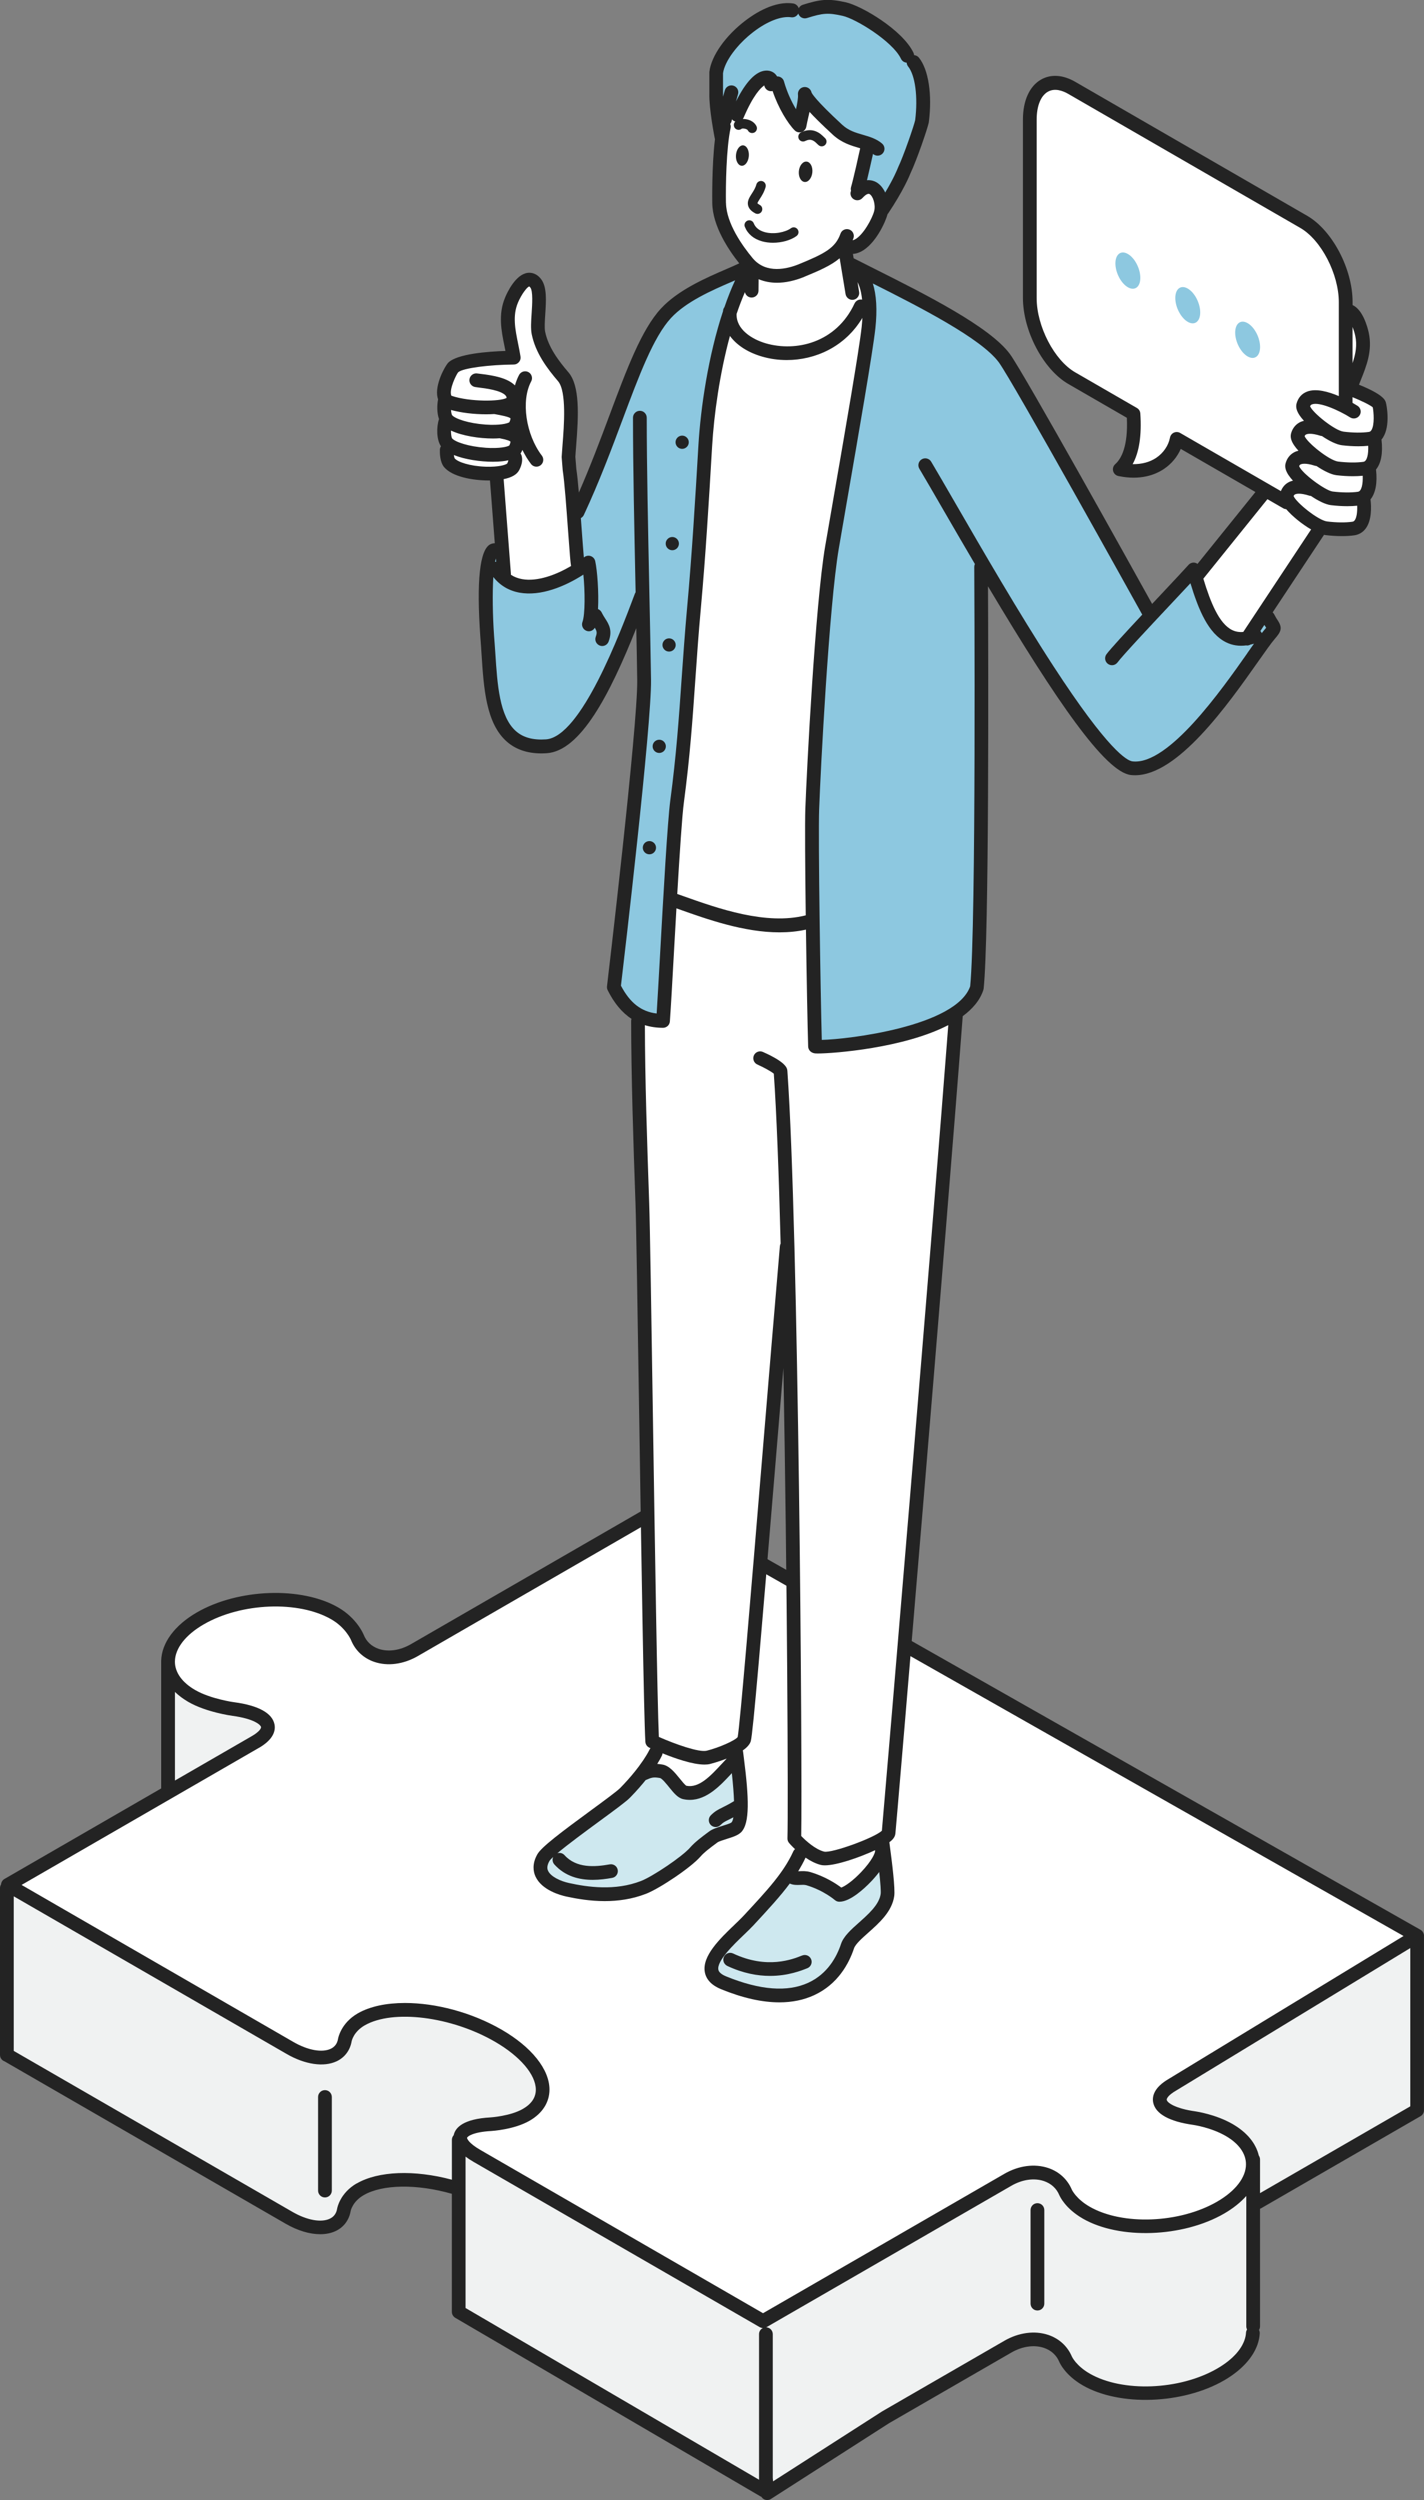
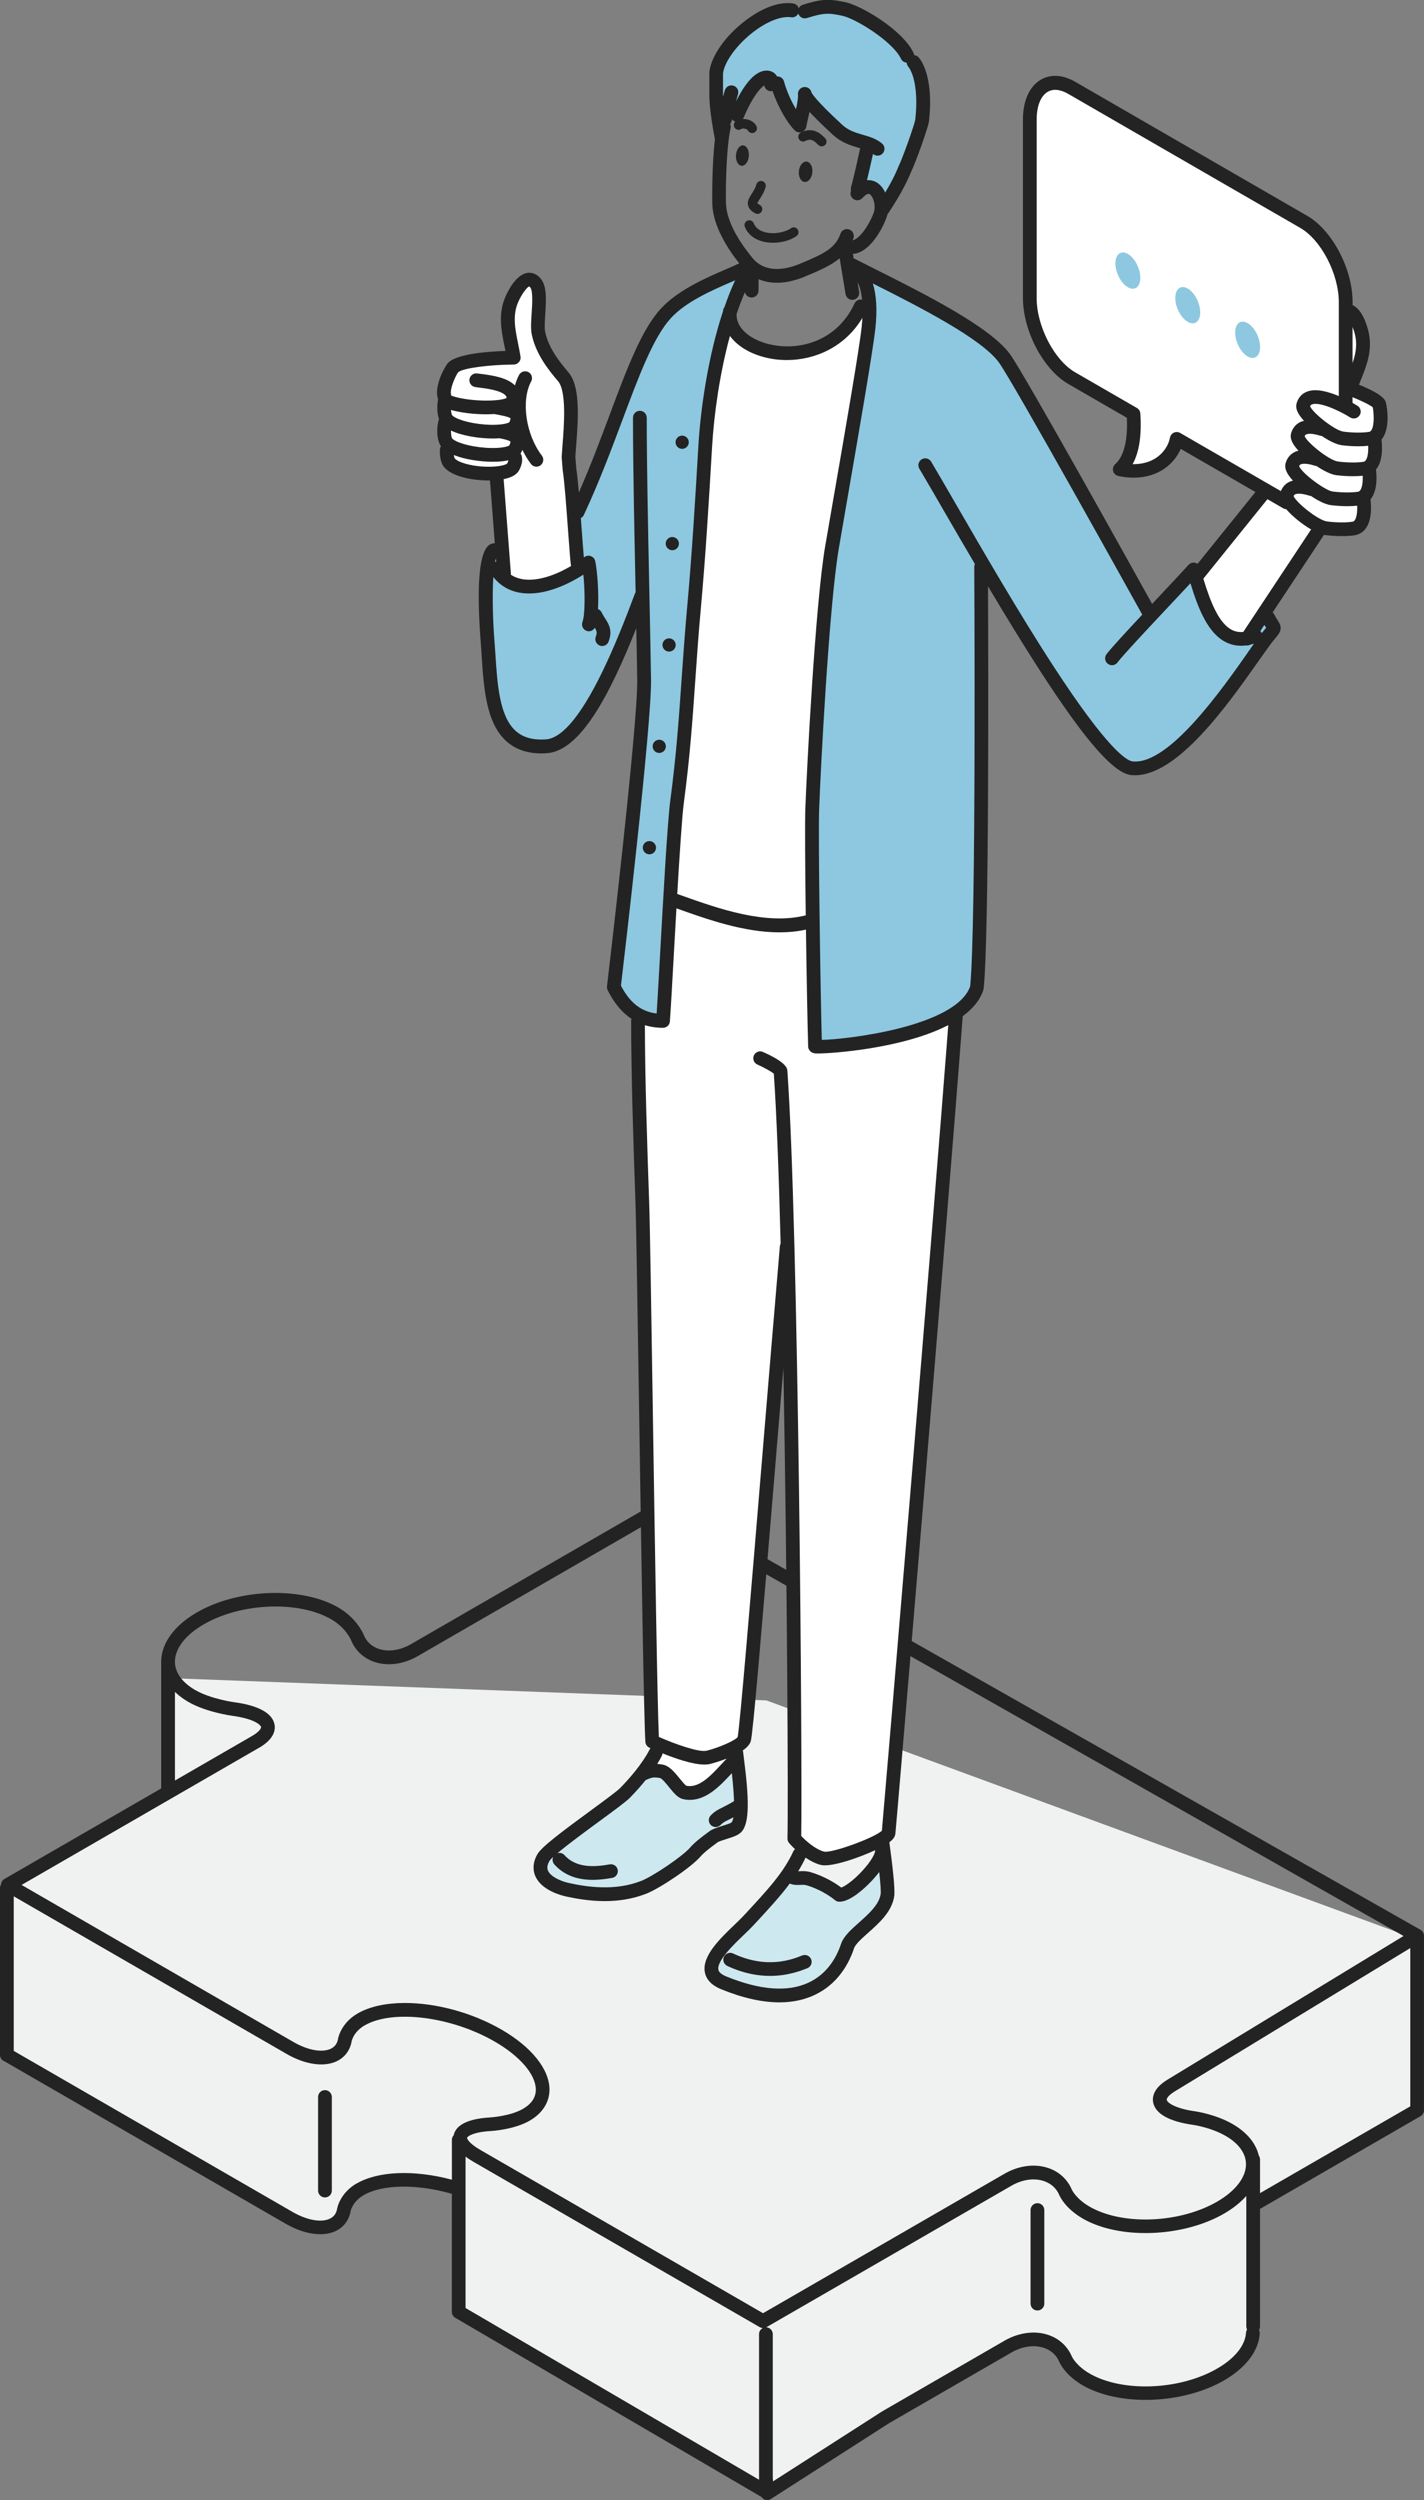
<svg xmlns="http://www.w3.org/2000/svg" id="b" data-name="レイヤー_2" viewBox="0 0 445.62 782.02">
  <rect x="0" y="0" width="445.62" height="782.02" fill="#808080" stroke="none" />
  <defs>
    <style>
      .d {
        fill: #232323;
      }

      .e {
        fill: #cee8ef;
      }

      .f {
        fill: #f0f2f2;
      }

      .g {
        fill: #8dc8e0;
      }

      .h {
        fill: #fff;
      }
    </style>
  </defs>
  <g id="c" data-name="m候補者">
    <g>
      <g>
        <path class="f" d="M443.47,660.08v-53.44l-203.65-74.77-187.41-6.98.17,35.53-50.44,30.17v52.2-.06s88.31,50.98,88.31,50.98c8.39,4.84,16.11,3.71,17.16-2.51,0,0,.65-3.85,5.1-6.41,6.8-3.93,18.71-3.83,30.18-.37l.65,38.73,95.49,55.85,1.05.87,37.1-23.79,13.97-8.07,24.23-13.99c7.26-4.19,15.4-2.41,18.08,3.96,0,0,1.44,3.41,6.43,6.3,10.87,6.28,29.7,5.58,42.06-1.55,7.59-4.38,10.97-10.18,9.92-15.45v-37.42l51.58-29.78Z" />
-         <path class="h" d="M277.19,703.88l-38.39,22.16-89.57-51.71c-8.39-4.84-6.43-9.3,4.35-9.91,0,0,6.66-.38,11.11-2.94,9.41-5.44,5.48-16.52-8.79-24.76-14.27-8.24-33.47-10.51-42.88-5.07-4.45,2.57-5.1,6.41-5.1,6.41-1.05,6.22-8.78,7.35-17.16,2.51L2.47,589.6l43.04-24.85,15.14-8.74,19.26-11.12c7.26-4.19,4.17-8.83-6.88-10.31,0,0-7.74-1.04-13.01-4.08-10.87-6.28-9.67-17.15,2.69-24.28,12.36-7.13,31.19-7.83,42.06-1.55,5.27,3.04,7.07,7.51,7.07,7.51,2.56,6.38,10.59,8.17,17.86,3.97l77.45-44.71,236.34,134.07-76.59,46.6c-7.26,4.19-4.17,8.89,6.86,10.44,0,0,5.91.83,10.91,3.71,10.87,6.28,9.67,17.15-2.69,24.28-12.36,7.13-31.19,7.83-42.06,1.55-5-2.89-6.43-6.3-6.43-6.3-2.68-6.37-10.81-8.16-18.08-3.96l-24.23,13.99-13.97,8.07Z" />
        <path class="d" d="M445.62,605.5s0-.01,0-.02c0,0,0,0,0-.01,0-.02,0-.03,0-.05,0-.15-.03-.3-.07-.45-.01-.05-.03-.09-.04-.13-.04-.12-.09-.24-.15-.35-.02-.04-.04-.08-.06-.11-.09-.14-.19-.28-.31-.4,0,0-.02-.01-.02-.02-.11-.11-.24-.2-.38-.29-.02-.01-.03-.03-.05-.04l-236.34-134.07c-.66-.38-1.47-.37-2.14,0l-77.45,44.71c-3.42,1.97-7.12,2.51-10.15,1.46-2.19-.76-3.8-2.27-4.64-4.37-.08-.21-2.14-5.2-7.99-8.57-11.45-6.61-31.28-5.91-44.21,1.55-6.99,4.04-11.04,9.54-11.18,15.13,0,.03,0,.06,0,.09v.11s0,.06,0,.09c0,.03,0,.07,0,.1v39.54l-49.05,28.32c-.62.36-1.01,1.01-1.06,1.71-.21.33-.33.72-.33,1.14v52.2c0,.92.58,1.69,1.41,1.99l87.97,50.79c3.75,2.17,7.53,3.29,10.83,3.29,1.78,0,3.41-.33,4.82-.99,2.55-1.2,4.22-3.44,4.71-6.29.02-.12.62-2.95,4.06-4.94,5.9-3.41,16.66-3.55,27.6-.42v36.92c0,.76.41,1.47,1.06,1.86l95.49,55.85c.1.06.21.09.31.13.21.34.5.63.88.81.3.15.62.22.95.22.41,0,.81-.11,1.16-.34l37.02-23.73,38.21-22.06c3.41-1.97,7.13-2.51,10.21-1.47,2.25.76,3.92,2.28,4.81,4.4.18.42,1.88,4.17,7.34,7.33,11.45,6.61,31.28,5.91,44.21-1.55,6.05-3.5,9.94-8.09,10.94-12.94.12-.58.2-1.17.23-1.74.02-.4-.07-.78-.24-1.11.21-.33.33-.72.33-1.14v-36.77c.11-.04.23-.08.33-.14l49.91-28.82s.04-.03.06-.04c.07-.04.13-.09.19-.13.05-.04.11-.08.15-.13.05-.05.1-.1.14-.15.05-.05.09-.1.13-.16.04-.06.07-.12.11-.18.03-.06.07-.12.1-.18.03-.06.05-.13.07-.2.02-.07.05-.13.06-.2.02-.06.02-.13.03-.2.01-.08.02-.15.02-.23,0-.02,0-.05,0-.07v-54.58ZM54.75,529.22c1.18,1.14,2.58,2.19,4.2,3.13,5.58,3.22,13.47,4.3,13.8,4.35,6.92.93,8.82,2.88,8.94,3.49.08.43-.6,1.53-2.85,2.83l-24.09,13.91v-27.71ZM80.99,546.74c4.73-2.73,5.28-5.52,4.91-7.38-.7-3.52-5.05-5.91-12.59-6.92-.07,0-7.37-1.01-12.22-3.81-4.08-2.35-6.33-5.48-6.35-8.81v-.13c.04-4.09,3.33-8.33,9.04-11.62,11.75-6.78,29.65-7.48,39.91-1.55,4.51,2.6,6.14,6.42,6.15,6.45,1.3,3.25,3.87,5.67,7.22,6.83,4.21,1.46,9.2.8,13.7-1.8l76.38-44.1,232.08,131.66-73.43,44.67c-4.73,2.73-5.28,5.53-4.92,7.4.69,3.54,5.03,5.97,12.56,7.02.05,0,5.55.8,10.13,3.45,4.1,2.36,6.35,5.51,6.35,8.86,0,4.12-3.3,8.38-9.04,11.7-11.74,6.78-29.65,7.48-39.91,1.55-4.22-2.44-5.53-5.27-5.53-5.27-1.37-3.25-3.99-5.67-7.4-6.81-4.25-1.43-9.25-.77-13.73,1.82l-75.52,43.6-88.49-51.09c-3.63-2.1-4.18-3.54-4.13-3.79.08-.34,1.67-1.78,7.53-2.11.29-.02,7.23-.44,12.06-3.23,4-2.31,6.2-5.76,6.2-9.73,0-6.32-5.6-13.33-14.99-18.75-9.41-5.43-20.64-8.34-30.23-8.34-5.79,0-10.98,1.06-14.8,3.27-5.26,3.04-6.11,7.72-6.14,7.92-.25,1.5-1.01,2.53-2.3,3.14-2.71,1.28-7.18.46-11.67-2.13l-85.07-49.12,74.22-42.85ZM111.64,682.93c-5.26,3.04-6.11,7.72-6.14,7.92-.25,1.5-1.01,2.53-2.3,3.14-2.72,1.28-7.18.46-11.67-2.13l-87.23-50.36v-48.35l85.39,49.3c5.77,3.33,11.62,4.19,15.65,2.3,2.55-1.2,4.22-3.44,4.71-6.29.02-.12.62-2.95,4.06-4.94,8.81-5.08,27.08-2.81,40.73,5.08,7.92,4.57,12.83,10.33,12.84,15.03,0,2.44-1.36,4.46-4.05,6.01-3.94,2.27-10.09,2.66-10.15,2.66-8.53.48-10.94,3.21-11.47,5.41-.01.05-.02.11-.03.16-.35.38-.57.89-.57,1.45v12.47c-11.76-3.14-23.01-2.73-29.75,1.16ZM145.7,674.57c.7.53,1.51,1.07,2.46,1.62l89.57,51.71c.31.18.65.26.99.28-.7.35-1.19,1.07-1.19,1.91v45.09c0,.06,0,.12,0,.19l.02.28-91.86-53.73v-47.35ZM389.77,730.79c-.75,3.63-3.9,7.21-8.88,10.08-11.74,6.78-29.65,7.48-39.91,1.55-4.22-2.44-5.53-5.27-5.53-5.27-1.37-3.25-3.99-5.66-7.4-6.81-4.24-1.43-9.25-.76-13.73,1.82l-38.29,22.11-34.11,21.87-.09-1.05v-44.99c0-1.16-.92-2.1-2.07-2.14.04-.02.08-.03.12-.05l38.39-22.16,38.21-22.06c3.41-1.97,7.13-2.51,10.21-1.47,2.25.76,3.92,2.28,4.81,4.4.18.42,1.88,4.17,7.34,7.33,11.45,6.61,31.28,5.91,44.21-1.55,2.82-1.63,5.16-3.5,6.96-5.52v40.79c0,.35.09.68.24.97-.18.3-.31.64-.33,1.01-.02.37-.07.76-.15,1.14ZM394.31,685.99v-10.53c0-.46-.15-.88-.39-1.23-.91-3.85-3.73-7.27-8.18-9.84-5.3-3.06-11.43-3.94-11.69-3.98-6.17-.87-8.76-2.66-8.94-3.59-.07-.38.43-1.46,2.89-2.88l73.33-44.61v49.51l-47.02,27.15ZM326.8,691.28v29.27c0,1.19-.96,2.15-2.15,2.15s-2.15-.96-2.15-2.15v-29.27c0-1.19.96-2.15,2.15-2.15s2.15.96,2.15,2.15ZM103.84,655.92v29.27c0,1.19-.96,2.15-2.15,2.15s-2.15-.96-2.15-2.15v-29.27c0-1.19.96-2.15,2.15-2.15s2.15.96,2.15,2.15Z" />
      </g>
      <g>
-         <path class="h" d="M276.92,582.12c-.51-4.17-1.05-7.92-1.05-7.92l-24.48,2.89c-1.44,4.04-3.47,7.51-6.14,11.06,6.79.55,13.53,3.1,19.28,3.68,3.98,0,8.4-4.4,12.39-9.7Z" />
        <path class="e" d="M264.53,591.83c-5.75-.58-12.5-3.13-19.28-3.68-2.89,3.83-6.52,7.76-11.02,12.61-4.59,4.94-18.2,15.2-7.73,19.47,24.3,9.9,35.13-.67,38.73-11.47,1.49-4.47,11.5-9,12.5-16,.21-1.47-.28-6.28-.81-10.63-3.99,5.3-8.41,9.7-12.39,9.7Z" />
        <path class="h" d="M220.53,560.83c4.03-2.69,6.71-6.73,10.16-10.3-.12-.94-.22-1.74-.29-2.34l-12.02-7.33-13.18,7.33s-1.58,2.21-3.53,4.84c2.22.06,4.28.61,5.86,1.8,4,3,8,8,13,6Z" />
        <path class="e" d="M220.53,560.83c-5,2-9-3-13-6-1.59-1.19-3.65-1.74-5.86-1.8-2.1,2.83-4.62,6.15-6.07,7.76-2.73,3.03-13.16,9.37-16.28,12.19-2.81,2.54-7.41,4.73-9.3,8.1-3.33,5.93,3.23,9.2,7.65,10.05,8.86,1.71,12.85,2.67,21.71-.76,3.95-1.53,15.48-7.91,18.24-11.1,1.36-1.57,3.87-3.4,5.58-4.67,1.54-1.14,6.02-1.82,7.2-3,2.6-2.6,1.07-14.9.29-21.06-3.45,3.58-6.13,7.61-10.16,10.3Z" />
        <path class="h" d="M229.88,278.36c1.16,3.35-30.76,3.31-30.76,3.31-.45,19.84.44,54.98,1.32,80.15.57,16.41,2.8,168.74,3.65,182.88,0,0,13.07,6.09,17.57,4.98,3.27-.81,10.59-3.49,11.21-5.65,1.05-3.6,7.53-95.51,12.92-157.55,5.72,70.46.23,180.96,2.65,190.98,0,0,4.42,2.66,8.93,3.79,3.6.9,21.78-7.45,22.02-9.69.56-5.31,21.89-279.32,21.89-279.32l-71.41-13.88Z" />
        <path class="h" d="M273.66,96.72l-4.29-.88c-10.57,22.68-42.72,15.63-40.95,1.54l-4.95,3.63-12.88,105.69-1.65,73.98c10.88,3.84,29.39,13.21,46.57,7.27l6.61-72.66,11.56-118.57Z" />
        <path class="g" d="M396.19,190.52l-5.94,9.25s-4.29,1.65-8.92-3.96c-4.62-5.61-7.82-17.61-7.82-17.61l-14.09,13.21s-40.56-73.11-45.13-79.33c-7.06-9.59-34.01-22.05-49.42-29.97l6.6,8.63c.93,4.12.62,8.9.32,11.72-.99,9.32-8.67,52.46-11.44,68.77-3.09,18.2-5.74,69.5-6.18,81.83-.34,9.59.48,61.29.88,74.2.03.92,45.36-1.98,50.64-18.28,1.98-18.5,1.32-131.67,1.32-131.67l.97-.1c16.6,28.19,37.76,62.13,46.15,63.07,15.63,1.76,37.43-35.23,43.16-41.83,2.27-2.62.66-4.4-1.1-7.93Z" />
        <path class="h" d="M407.99,69.41l-72.61-41.92c-7.22-4.17-13.12.3-13.12,9.92v55.81c0,9.62,5.9,20.9,13.12,25.07l19.33,11.16c.26,3.89.59,13.06-4.29,17.4,10.8,2.25,16.79-4.02,17.83-9.59l39.75,22.95c7.22,4.17,13.12-.3,13.12-9.92v-55.81c0-9.62-5.9-20.9-13.12-25.07Z" />
        <path class="g" d="M356.85,86.9c0,2.87-1.75,4.2-3.9,2.95-2.16-1.24-3.9-4.58-3.9-7.46s1.75-4.2,3.9-2.95c2.16,1.24,3.9,4.58,3.9,7.46Z" />
        <path class="g" d="M375.59,97.72c0,2.87-1.75,4.2-3.9,2.95s-3.9-4.58-3.9-7.46,1.75-4.2,3.9-2.95c2.16,1.24,3.9,4.58,3.9,7.46Z" />
        <path class="g" d="M394.33,108.54c0,2.87-1.75,4.2-3.9,2.95-2.16-1.24-3.9-4.58-3.9-7.46s1.75-4.2,3.9-2.95c2.16,1.24,3.9,4.58,3.9,7.46Z" />
        <path class="h" d="M431.6,126.55c-.39-1.33-6.1-4.3-8.85-5.67,2.01-5.32,4.75-10.42,3.45-16.33-.46-2.09-2.12-7.33-4.7-7.32-.23,9.29-.08,25.97-.08,25.97l.2,4.4s-11.94-7.66-13.8-.83c-.41,1.52,3.08,5.04,6.67,7.56l-.66-.07c-3.45-1.1-6.88-1.27-7.73,1.87-.41,1.52,3.08,5.04,6.67,7.56l-.66-.07c-3.45-1.1-6.88-1.27-7.73,1.87-.41,1.52,3.08,5.04,6.67,7.56l-.66-.07c-3.45-1.1-7.59-1.94-8.59,3.68-.09.53-6.61-4.13-6.61-4.13l-21.25,28.29s4.95,12.48,6.22,14.15c6.18,8.15,9.58,3.96,9.58,3.96l23.27-34.34c.76.34,1.45.57,2.02.64,3.04.37,6.16.41,8.5.08,4.03-.58,3.48-7.44,3.06-9.9,2.53-1.77,2.08-7.23,1.72-9.36,2.53-1.77,2.08-7.23,1.72-9.36,2.96-2.07,1.84-9.2,1.56-10.14Z" />
        <path class="g" d="M232.15,84.39c-6.04,2.85-17.48,6.81-23.78,13.65-10.13,11.01-16.29,39.63-29.94,66.94l-2.2,9.03-20.26-1.43c-5.72-4.84-3.52,26.42-3.52,26.42,1.32,15.63.22,35.67,18.5,34.46,12.33-.82,24.03-31.82,29.72-46.96,0,0,.55,3.17.88,26.2.21,14.54-9.47,96.06-9.47,96.06,3.52,7.05,8.37,10.57,15.41,10.57.88-12.33,3.09-58.91,4.41-68.75,2.96-22.11,3.26-38.24,5.28-60.5,1.53-16.82,2.53-33.79,3.52-50.64.87-14.68,4.61-38.33,12.66-53.61l-1.21-1.43Z" />
        <path class="h" d="M177.89,142.94c.33-6.28,2.3-20.46-1.66-25.08-3.34-3.89-6.71-8.43-7.76-13.73-.73-3.67,1.39-12.62-.85-15.49-2.96-3.79-6.55,2.85-7.56,5.24-2.53,6.02-.27,11.97.66,18.02l.08.14c-6.61.25-17.02.96-19.02,2.96-.66.66-4.04,6.9-2.43,9.72-.62,2.04-.45,5.2.37,6.35-1.05,1.89-.96,6.14.07,7.37,1.15,1.38,0,2.31,0,2.31-.05,1.64.24,3.28.82,3.97,2.32,2.78,9.13,3.89,14.32,3.19,0,0,2.64,30.88,2.81,31.71.09.46,3.19,3.79,6.61,3.96,6.85.35,16.67-6.12,16.51-6.61l-2.96-34.04Z" />
-         <path class="h" d="M227.02,37.95c-.08-.59,3.02-16.55,5.35-17.86,1.87-1.04,33.77,4.63,39.01,3.01l1,17.25c2.46,4.66-3.1,13.66-4.1,20.13,5.02-5.61,8.52,1.75,7.33,6.13-.71,2.62-3.06,11.26-11.18,11.19-.98.11,1.96,6.21,1.96,6.21l3.18,2.13,2.75,7.27s-8.92,20.15-27.08,16.84c-13.42-2.44-17.83-9.58-17.83-9.58l3.96-11.89,3.47-.78s.51-3.55-.71-4.4c-4.47-3.12-8.99-13.61-9.1-20.08-.07-4.07,1.99-25.57,1.99-25.57Z" />
        <path class="g" d="M287.97,23.29c-3.08-5.17-4.07-5.83-4.07-5.83-2.97-6.28-15.16-13.59-19.72-14.6-5.03-1.12-7.03-.92-12.31.73l-3.96-.33c-8.92-1.32-22.78,11.24-23.78,19.49v6.61c-.12,4.61,1.65,13.54,1.65,13.54l1.1-.88,1.98-6.72,1.87.66c6.57-15.32,11.33-11.99,10.72-9.91h1.83c1.65,5.95,4.95,11.23,6.94,13.22.29-1.8,1.22-5.11,1.56-7.67l3.37,2.2c2.64,2.82,6.03,5.93,6.96,6.79,2.99,2.76,6.37,3.25,9.21,4.21l.07,1.57-2.5,12.67s2.17-2.67,5.17-.17,2.08,6.75,2.08,6.75c5.07-7.59,7.5-14.75,7.5-14.75,1.51-3.17,3.19-8.2,4.12-11.74,1.53-4.16,3.3-10.66.21-15.83Z" />
        <path class="d" d="M252.43,50.55c1.17.12,1.96,1.64,1.78,3.4-.18,1.76-1.26,3.09-2.43,2.97-1.16-.12-1.96-1.64-1.79-3.4.18-1.76,1.27-3.09,2.43-2.97ZM230.31,48.5c-.14,1.76.65,3.26,1.76,3.35,1.11.09,2.13-1.27,2.27-3.03.14-1.76-.65-3.26-1.77-3.35-1.11-.08-2.12,1.27-2.26,3.03ZM213.47,136.26c-1.14,0-2.07.93-2.07,2.07s.93,2.07,2.07,2.07,2.07-.93,2.07-2.07-.93-2.07-2.07-2.07ZM210.39,167.97c-1.15,0-2.07.93-2.07,2.07s.93,2.07,2.07,2.07,2.07-.93,2.07-2.07-.93-2.07-2.07-2.07ZM209.38,199.67c-1.15,0-2.07.93-2.07,2.07s.93,2.07,2.07,2.07,2.07-.93,2.07-2.07-.93-2.07-2.07-2.07ZM206.3,231.38c-1.15,0-2.07.93-2.07,2.07s.93,2.07,2.07,2.07,2.07-.93,2.07-2.07-.93-2.07-2.07-2.07ZM203.22,263.08c-1.15,0-2.07.93-2.07,2.07s.93,2.07,2.07,2.07,2.07-.93,2.07-2.07-.93-2.07-2.07-2.07ZM236.34,66.73c.23.12.47.18.71.18.53,0,1.05-.29,1.32-.79.39-.73.12-1.64-.61-2.03-.56-.3-.72-.5-.74-.5h0c.03-.25.47-.94.77-1.4.62-.96,1.38-2.15,1.8-3.7.21-.8-.26-1.62-1.06-1.84-.8-.21-1.62.26-1.84,1.06-.29,1.09-.89,2.02-1.42,2.85-.75,1.16-1.52,2.36-1.16,3.75.33,1.27,1.43,1.99,2.23,2.42ZM251.97,44.11c1.75-.87,2.69-.16,3.73.87.2.19.37.36.51.47.28.22.61.33.94.33.44,0,.87-.19,1.17-.56.52-.65.42-1.59-.23-2.11-.08-.06-.17-.16-.27-.26-.92-.91-3.36-3.33-7.18-1.42-.74.37-1.04,1.27-.67,2.01.37.74,1.27,1.04,2.01.67ZM241.89,75.93c2.72,0,5.54-.76,7.38-2.11.67-.49.81-1.43.32-2.1-.49-.67-1.43-.81-2.1-.32-1.68,1.23-5.31,2.03-8.25,1.19-1.7-.49-2.84-1.41-3.37-2.75-.31-.77-1.19-1.14-1.95-.83-.77.31-1.14,1.18-.83,1.95.89,2.21,2.73,3.77,5.33,4.51,1.08.31,2.27.46,3.47.46ZM251.04,611.65c-3,1.2-10.98,4.39-21.62-.62-1.07-.51-2.36-.05-2.86,1.03-.51,1.07-.04,2.35,1.03,2.86,5,2.35,9.54,3.12,13.39,3.12,5.64,0,9.79-1.66,11.66-2.4,1.1-.44,1.64-1.69,1.2-2.79-.44-1.1-1.69-1.64-2.79-1.2ZM432.78,136.87c-.14.22-.3.43-.46.62.49,4.22-.13,7.46-1.72,9.37.48,4.2-.15,7.43-1.72,9.34.28,2.38.41,6.52-1.49,9.1-.88,1.19-2.11,1.93-3.55,2.14-1.17.17-2.51.25-3.95.25-1.63,0-3.38-.11-5.12-.32-.14-.02-.29-.05-.44-.08l-16.07,24.26c.2.18.38.4.5.65.43.85.79,1.4,1.09,1.85,1.61,2.43.99,3.58-.94,5.81-1.08,1.25-2.86,3.77-5.1,6.95-9.48,13.45-25.13,35.68-38.6,35.68-.44,0-.88-.02-1.33-.07-7.94-.9-23.09-22.76-44.7-59.02.11,23.99.36,109.67-1.36,125.81-.02.15-.05.29-.09.43-1.04,3.22-3.36,5.92-6.46,8.21-4.89,65.04-20.67,251.94-21.07,255.7-.13,1.19-1.03,2.05-1.89,2.69.9,6.62,1.85,14.56,1.53,16.82-.69,4.85-4.65,8.38-8.15,11.49-1.96,1.75-4,3.56-4.44,4.88-1.6,4.8-5.07,11.24-12.51,14.66-3.23,1.48-6.85,2.23-10.83,2.23-5.42,0-11.52-1.37-18.24-4.11-2.94-1.2-4.65-2.98-5.1-5.3-.96-5.05,4.74-10.52,9.33-14.91,1.04-1,2.03-1.95,2.74-2.71,7.56-8.14,12.55-13.51,15.6-20.17.13-.29.32-.53.55-.73-1.1-1.03-1.79-1.83-1.86-1.92-.35-.41-.53-.93-.51-1.46.28-9.36-.08-82.03-1.27-147.08-.78,9.41-1.57,18.94-2.35,28.33-4.55,54.83-7.15,85.97-7.85,88.35-.31,1.06-1.25,2.04-2.5,2.91.04.13.07.27.09.42.06.56.16,1.3.27,2.16,1.54,12.12,1.92,20.19-.88,23-1,1-2.65,1.51-4.57,2.12-1.03.32-2.43.76-2.87,1.09l-.33.25c-1.6,1.18-3.78,2.8-4.9,4.1-3.06,3.54-12.95,10.1-17.09,11.7-4.4,1.71-8.83,2.29-12.94,2.29-4.55,0-8.71-.72-12.01-1.43-1.77-.38-7.71-1.97-9.66-6.3-.67-1.48-1.11-3.89.59-6.91,1.28-2.28,7.47-6.92,16.77-13.74,4.01-2.94,8.15-5.98,9.15-6.99,6.86-7,9.15-11.93,9.18-11.98.08-.18.19-.34.32-.48-.14-.06-.27-.12-.37-.17-.72-.33-1.19-1.03-1.24-1.82-.49-8.29-1.26-58.24-1.94-102.31-.49-31.73-.91-59.14-1.15-65.96-.69-19.65-1.35-40.25-1.36-57.23,0-.22.04-.43.11-.64-2.96-1.95-5.44-4.92-7.46-8.97-.19-.38-.26-.8-.21-1.21.1-.81,9.66-81.55,9.46-95.78-.07-4.98-.17-10.46-.29-16.24-8.32,20.85-17.46,38.41-28.03,39.11-.56.04-1.12.06-1.66.06-4.4,0-8.03-1.23-10.82-3.68-6.52-5.72-7.23-16.69-7.91-27.3-.12-1.87-.24-3.72-.39-5.51-1.23-17.52-.18-27.24,3.12-28.92.28-.14.78-.33,1.41-.33l-1.51-19.63c-.12,0-.24,0-.36,0-5.03,0-11.46-1.15-14.01-4.2-1.28-1.54-1.34-4.29-1.31-5.41.01-.4.14-.77.35-1.09-1.39-1.94-1.47-5.97-.62-8.51-.68-1.9-.63-4.45-.29-6.16-.06-.18-.12-.36-.16-.55-.96-4.1,2.43-10.01,3.34-10.92,2.8-2.8,12.52-3.5,17.9-3.68-.09-.48-.19-.96-.29-1.43-1-4.92-2.03-10.01.2-15.32.7-1.67,3.29-7.17,7.03-7.67.91-.12,2.67-.03,4.2,1.94,1.88,2.4,1.59,6.76,1.32,10.97-.14,2.1-.28,4.28-.05,5.43.97,4.88,4.23,9.19,7.29,12.75,3.6,4.2,3.2,13.27,2.43,23-.1,1.29-.2,2.47-.25,3.45l.3,3.76c.26,1.67.53,4.33.79,7.42,3.69-8.42,6.84-16.81,9.66-24.36,5.33-14.26,9.94-26.57,15.99-33.15,5.39-5.86,14.12-9.63,20.49-12.38,1.45-.63,2.83-1.22,3.96-1.76.03-.02.07-.02.1-.04-3.46-4.35-8.34-11.72-8.45-18.85,0-.55-.18-11.58.85-20.01-.03-.08-.06-.16-.07-.25-.07-.37-1.82-9.23-1.69-14.02v-6.55c0-.09,0-.17.01-.26.6-4.96,5.02-11.24,11.27-16,3.1-2.37,9.16-6.21,14.96-5.35.84.13,1.49.73,1.73,1.49.25-.5.7-.9,1.28-1.09,5.45-1.7,7.87-2.01,13.42-.78,5.12,1.14,17.87,8.76,21.2,15.78.12.25.18.51.2.76.57.04,1.13.31,1.52.79,2.99,3.74,4.18,11.44,3.1,20.11,0,.03-.01.05-.02.08,0,.02,0,.05,0,.07-.38,1.89-3.72,11.67-5.75,15.95-.29.73-2.15,5.3-6.96,12.5-.06.09-.13.15-.2.23-.01.05-.02.1-.03.15-.62,2.3-3.76,9.32-8.34,11.6-.81.41-1.64.63-2.46.69l.22,1.36c1.98,1.01,4.12,2.08,6.37,3.21,16.15,8.1,36.24,18.19,42.54,26.75,4.3,5.85,38.71,67.72,44.5,78.16,1.07-1.15,2.15-2.29,3.21-3.42,3.73-3.97,6.95-7.41,8.17-8.78.52-.59,1.32-.84,2.08-.67.27.06.52.19.74.35l18.13-22.48-23.37-13.49c-1.08,2.49-2.91,4.7-5.27,6.28-2.68,1.8-7.33,3.64-14.25,2.21-.8-.17-1.43-.77-1.64-1.55-.21-.79.04-1.62.65-2.16,1.91-1.7,4.05-5.6,3.64-14.51l-18.32-10.58c-7.83-4.52-14.2-16.6-14.2-26.93v-55.81c0-5.85,2.05-10.39,5.63-12.45,3.08-1.78,6.89-1.54,10.72.67l72.61,41.92c7.83,4.52,14.2,16.6,14.2,26.93v.99c3.22,1.48,4.65,6.81,5.05,8.62,1.23,5.63-.71,10.45-2.58,15.1-.16.39-.32.79-.47,1.19,7.66,3.1,8.2,4.85,8.41,5.55.3,1.02,1.42,7.35-.88,10.94ZM417.02,153.74c2.91.36,5.8.39,7.93.08,1.15-.17,1.59-2.45,1.49-5.01-.95.1-2,.15-3.1.15-1.63,0-3.38-.11-5.12-.32-1.69-.21-3.99-1.36-6.25-2.88-.17-.01-.34-.04-.51-.09-3.04-.97-4.2-.54-4.48-.39-.15.08-.31.21-.44.52.91,2.32,8.24,7.66,10.48,7.94ZM408.26,136.43c.85,2.07,7.72,7.6,10.48,7.94,2.91.36,5.8.39,7.93.08,1.16-.17,1.59-2.46,1.49-5.01-.96.1-2,.15-3.11.15-1.63,0-3.38-.11-5.12-.32-1.69-.21-3.99-1.35-6.25-2.88-.17-.01-.34-.04-.5-.09-3.04-.97-4.2-.54-4.48-.39-.15.08-.31.21-.44.52ZM429.59,127.41c-.75-.67-3.4-1.99-6.34-3.18v1.77c.7.4,1.25.73,1.56.93,1,.63,1.31,1.96.67,2.96-.63,1-1.96,1.31-2.96.68-3.46-2.18-9.67-4.98-11.96-4.08-.21.08-.43.2-.59.59.85,2.07,7.72,7.6,10.48,7.94,2.91.36,5.8.39,7.93.08.28-.04.51-.14.76-.52,1.1-1.68.72-5.8.45-7.16ZM423.26,102.26v11.32c.95-2.82,1.49-5.62.84-8.57-.21-.98-.52-1.92-.84-2.75ZM400.84,153.6c.48-1.19,1.27-2.14,2.36-2.73.43-.24.91-.41,1.41-.53-.54-.59-1.01-1.17-1.37-1.71-.93-1.39-1.24-2.59-.94-3.69.42-1.54,1.33-2.72,2.62-3.43.43-.24.91-.41,1.41-.53-.54-.59-1.01-1.17-1.37-1.71-.93-1.39-1.24-2.59-.94-3.69.42-1.54,1.33-2.72,2.62-3.43.43-.24.9-.41,1.41-.53-.54-.59-1.01-1.17-1.37-1.71-.93-1.39-1.24-2.59-.94-3.69.49-1.8,1.62-3.08,3.27-3.72,2.79-1.08,6.68,0,9.95,1.39v-29.38c0-8.81-5.52-19.44-12.04-23.21l-72.61-41.92c-1.73-1-4.25-1.93-6.42-.67-2.21,1.28-3.48,4.46-3.48,8.73v55.81c0,8.81,5.52,19.44,12.04,23.2l19.33,11.16c.62.36,1.02,1,1.07,1.72.46,6.83-.35,12.14-2.41,15.86,2.82.03,5.35-.62,7.39-1.99,2.24-1.5,3.84-3.86,4.3-6.31.13-.69.58-1.27,1.21-1.56.63-.29,1.37-.26,1.97.09l31.53,18.2ZM258.23,170.85c.65-3.81,1.56-9.08,2.6-15.04,3.41-19.63,8.07-46.52,8.82-53.59.1-.96.17-1.89.22-2.79-5.46,9.12-14.81,13.19-23.65,13.19-2.65,0-5.25-.36-7.69-1.07-4.53-1.3-8.01-3.61-10.11-6.47-3.23,11.87-5,24.77-5.57,34.48l-.03.5c-.97,16.48-1.98,33.52-3.5,50.21-.74,8.14-1.25,15.47-1.74,22.56-.86,12.32-1.67,23.95-3.55,38.02-.58,4.35-1.34,16.04-2.09,28.78,0,0,0,0,.01,0l1.81.64c10.98,3.9,25.94,9.2,38.39,6.04-.19-14.81-.29-28.78-.13-33.36.44-12.23,3.1-63.84,6.21-82.12ZM251.7,86.59c-3.02,1.24-5.91,1.85-8.57,1.85-2.07,0-3.99-.38-5.74-1.11,0,.2,0,.4,0,.61,0,1.51-.03,3.01-.03,3.01-.01,1.18-.97,2.12-2.15,2.12,0,0-.02,0-.03,0-1.02-.01-1.85-.73-2.07-1.68-.93,2.16-1.8,4.43-2.6,6.79-.21,4.78,4.74,7.95,9.21,9.23,9.29,2.67,21.92-.09,27.7-12.49.43-.91,1.41-1.38,2.36-1.2-.23-2.23-.71-4.09-1.43-5.48l.5,3.05c.19,1.17-.6,2.28-1.77,2.47-.12.02-.24.03-.35.03-1.03,0-1.94-.75-2.12-1.8l-1.85-11.21c-2.69,2.26-6.36,3.87-11.06,5.8ZM226.27,30.21c.3-1.12.53-1.89.56-1.97.34-1.14,1.54-1.78,2.68-1.44,1.14.34,1.78,1.54,1.44,2.68,0,.02-.28.93-.62,2.23,3.1-6.2,6.22-9.44,9.31-9.63,1.51-.09,2.82.58,3.53,1.81,0,0,0,.01,0,.02.98-.05,1.9.58,2.17,1.57.92,3.31,2.37,6.37,3.76,8.69.38-1.76.72-3.62.61-4.57-.13-1.16.69-2.21,1.84-2.37,1.13-.15,2.17.59,2.4,1.69.13.32,1.25,2.39,9.43,9.94l.16.15c2,1.85,4.2,2.49,6.53,3.16,2.06.6,4.19,1.22,5.96,2.73.9.77,1.01,2.13.24,3.03-.42.5-1.03.76-1.64.76-.49,0-.99-.17-1.39-.51-.02-.01-.04-.02-.05-.04-.41,1.85-1.18,5.33-1.88,8.23,1.27-.12,2.28.27,2.83.57,1.27.69,2.22,1.88,2.87,3.28,2.81-4.7,3.87-7.46,3.88-7.5.02-.06.05-.12.07-.17,1.9-3.99,5.08-13.34,5.43-14.96.9-7.29.02-14.02-2.2-16.79-.28-.36-.44-.77-.46-1.2-.74-.06-1.44-.48-1.78-1.21-2.56-5.41-14.1-12.51-18.25-13.43-4.53-1.01-6.1-.91-11.2.69-1.13.35-2.34-.28-2.69-1.41,0,0,0,0,0,0-.41.8-1.28,1.3-2.23,1.16-3.04-.45-7.43,1.24-11.73,4.52-5.15,3.92-9.07,9.24-9.59,12.98v6.47c0,.27,0,.56,0,.87ZM227.19,63.49c.11,6.45,5.28,13.58,8.35,17.27,4.23,5.06,10.92,3.33,14.53,1.85,7.98-3.27,11.38-5.05,12.94-9.51.39-1.12,1.61-1.71,2.74-1.32,1.12.39,1.71,1.62,1.32,2.74-.08.22-.17.43-.25.64.19-.04.39-.1.63-.22,2.65-1.32,5.46-6.5,6.1-8.88.55-2.01-.37-4.77-1.45-5.36-.69-.37-1.86.85-2.2,1.23-.79.88-2.15.96-3.04.17-.7-.63-.89-1.61-.54-2.43-.1-.36-.11-.75,0-1.14.84-2.95,2.45-10.24,2.86-12.15-.1-.03-.19-.06-.29-.09-2.45-.71-5.5-1.6-8.25-4.13l-.16-.15c-3.31-3.05-5.58-5.31-7.15-7.01-.14.63-.28,1.25-.42,1.85-.24,1.06-.47,2.06-.58,2.74-.13.8-.69,1.46-1.46,1.71-.77.25-1.61.05-2.18-.52-2.19-2.2-5.12-6.97-6.92-12.31-.55.13-1.15.04-1.65-.29-.53-.34-.86-.88-.95-1.46-1.12.74-3.45,3.04-6.47,10.09-.06.15-.16.27-.25.4.32,0,.65.02.99.07,1.52.25,2.72,1.04,3.28,2.17.37.74.07,1.64-.67,2.01-.22.11-.44.16-.67.16-.55,0-1.08-.3-1.34-.83-.24-.48-1.47-.71-1.92-.54-.59.52-1.49.49-2.05-.08-.58-.59-.58-1.54,0-2.12.02-.01.04-.02.05-.04-.09-.02-.17-.04-.26-.08-.33-.14-.6-.36-.81-.62-.02.12-.04.24-.06.36-.06.42-.24.78-.49,1.08.17.4.23.85.13,1.3-1.36,6.26-1.55,18.07-1.46,23.44ZM141.12,123.49c.07.22.13.29.35.36,5.56,1.87,15.07,1.77,17.06.62,0-.29-.09-.47-.2-.62-1.29-1.78-6.65-2.41-8.42-2.62-.58-.07-1.03-.13-1.29-.18-1.16-.23-1.92-1.37-1.69-2.53.23-1.16,1.36-1.92,2.53-1.69.19.04.52.07.95.12,4.23.5,8.41,1.3,10.73,3.6.34-1.17.77-2.28,1.31-3.29.57-1.04,1.87-1.43,2.91-.87,1.04.56,1.43,1.87.87,2.91-3.23,5.98-1.7,16.62,3.34,23.22.72.94.54,2.29-.4,3.01-.39.3-.85.44-1.3.44-.65,0-1.29-.29-1.71-.85-1.03-1.34-1.92-2.83-2.68-4.39-.09.21-.18.42-.29.63-.08.17-.19.32-.3.48.13.18.24.38.31.6.41,1.31.19,2.79-.68,4.53-.72,1.44-2.34,2.39-4.91,2.9l2.27,29.55c0,.12,0,.24,0,.36,1.02.67,2.17,1.13,3.48,1.36,4.78.86,10.6-1.3,15.34-4.09-.2-1.16-.41-3.89-.93-11.03-.5-6.86-1.12-15.4-1.66-18.79,0-.05-.01-.11-.02-.16l-.32-3.98c0-.09,0-.19,0-.29.06-1.05.16-2.31.27-3.71.46-5.83,1.32-16.68-1.41-19.86-3.42-3.99-7.07-8.86-8.24-14.71-.34-1.7-.19-4.05-.02-6.55.18-2.76.45-6.93-.41-8.04-.21-.27-.34-.33-.34-.33-.63.12-2.42,2.41-3.54,5.08-1.72,4.09-.86,8.32.05,12.8.26,1.28.53,2.6.74,3.94,0,0,0,0,0,0,0,.04.01.08.02.12,0,.05,0,.1,0,.15,0,.05.02.1.02.16,0,.02,0,.04,0,.06,0,.08-.01.16-.02.24,0,.06-.01.12-.03.18-.02.07-.04.14-.06.22-.02.06-.04.13-.07.19-.03.06-.06.12-.1.18-.03.06-.07.12-.11.18-.04.06-.08.11-.13.16-.04.05-.09.11-.14.15-.05.05-.1.09-.16.13-.05.04-.11.09-.17.13-.06.04-.11.07-.17.1-.07.03-.13.07-.2.1-.06.02-.12.04-.18.06-.08.02-.15.05-.23.06-.02,0-.04.01-.06.01-.05,0-.09,0-.14,0-.06,0-.11.02-.17.02-7.22.06-15.87,1.05-17.4,2.43-.76,1.01-2.73,5.27-2.21,7.02ZM141.14,128.25c.05.76.19,1.37.33,1.6.95,1.14,5.15,2.58,10.47,2.95,4.47.31,6.91-.34,7.45-.72.42-.88.37-1.2.37-1.21-.4-.51-3.15-1.01-4.97-1.34l-.13-.02c-.82.05-1.68.08-2.56.08-3.78,0-7.89-.5-10.95-1.35ZM151.94,140.06c4.48.31,6.91-.34,7.44-.72.42-.88.37-1.2.37-1.21-.12-.14-.74-.53-3.35-1.04-.01,0-.03,0-.04-.01-.67.05-1.36.08-2.1.08-4.28,0-9.59-.81-13.14-2.49,0,1.08.14,2.09.34,2.43.95,1.14,5.15,2.58,10.47,2.95ZM158.71,145c.26-.52.34-.84.37-1.03-.54.12-1.12.23-1.76.3-.92.11-1.95.16-3.05.16-3.94,0-8.75-.69-12.25-2.1.08.56.2.93.27,1.05.93,1.11,4.67,2.43,9.72,2.6,4.07.14,6.27-.6,6.7-.98ZM155.2,174.7c-.1.28-.19.63-.27,1.02.12,0,.24-.01.35,0l-.08-1.02ZM205.49,317.06c.28-4.41.67-11.27,1.1-19.02,1.02-18.32,2.29-41.11,3.18-47.75,1.86-13.94,2.67-25.5,3.52-37.75.5-7.11,1.01-14.47,1.75-22.66,1.51-16.62,2.52-33.63,3.49-50.08l.03-.5c.69-11.76,3.1-28.08,7.7-41.95,0-.08,0-.16.02-.24.05-.39.2-.73.42-1.02,1.02-2.95,2.12-5.78,3.35-8.41-.35.15-.7.3-1.06.46-6.02,2.6-14.26,6.16-19.03,11.35-5.48,5.96-9.95,17.91-15.13,31.74-3.43,9.18-7.33,19.58-12.13,29.86-.2.43-.54.75-.93.97.09,1.23.18,2.47.27,3.67.23,3.12.48,6.52.67,8.65.05-.04.1-.07.14-.11.58-.45,1.35-.57,2.04-.32.69.25,1.21.84,1.37,1.55.66,2.97,1.15,9.77.88,15.02.49.19.91.56,1.16,1.08.33.69.71,1.28,1.07,1.85,1.13,1.75,2.4,3.72,1.09,7.22-.32.86-1.14,1.4-2.01,1.4-.25,0-.5-.04-.75-.14-1.11-.42-1.68-1.65-1.26-2.77.47-1.26.33-1.77-.31-2.81-.38.68-1.09,1.11-1.85,1.11-.25,0-.51-.04-.75-.14-1.11-.42-1.67-1.66-1.26-2.77.88-2.34.8-9.83.29-14.82-5.84,3.78-13.44,6.83-19.96,5.65-3.36-.6-6.11-2.25-8.22-4.89-.31,5.01-.21,12,.23,18.32.15,1.79.27,3.67.4,5.56.63,9.73,1.28,19.8,6.46,24.34,2.27,1.99,5.33,2.83,9.36,2.56,11-.73,23.24-33.31,27.85-45.57.06-.16.14-.3.23-.44,0-.31-.01-.61-.02-.92-.39-18.91-.8-38.47-.8-53.69,0-1.19.96-2.15,2.15-2.15s2.15.96,2.15,2.15c0,15.17.41,34.71.8,53.6.21,10.28.42,20,.54,28.37.2,13.99-8.43,87.41-9.41,95.7,2.83,5.38,6.35,8.13,11.2,8.7ZM207.33,548.44c-.03.21-.07.42-.16.63-.04.09-.49,1.05-1.49,2.66.51.04,1.04.1,1.66.21,2.14.38,3.78,2.42,5.38,4.38.64.8,1.61,1.99,2.06,2.25,3.97.81,7.58-3.08,11.07-6.84.53-.57,1.05-1.12,1.56-1.66-2.73,1.06-5.16,1.67-5.22,1.69-.51.13-1.1.18-1.74.18-3.72,0-9.24-1.94-13.11-3.51ZM228.91,570.04c.23-.24.44-.72.59-1.6-.62.33-1.14.59-1.58.8-1.16.57-1.64.81-2.44,1.61-.42.42-.97.63-1.52.63s-1.1-.21-1.52-.63c-.84-.84-.84-2.2,0-3.04,1.3-1.3,2.26-1.77,3.59-2.43.87-.43,1.94-.96,3.57-1.94.03-.02.07-.03.1-.05-.07-2.19-.28-5.05-.68-8.76,0,0-.01.01-.02.02-3.49,3.76-7.73,8.33-13.12,8.33-.68,0-1.38-.07-2.1-.23-1.67-.37-2.93-1.92-4.39-3.73-.76-.94-2.18-2.69-2.8-2.86-2.07-.37-2.65-.21-4.54.63-1.32,1.64-2.93,3.49-4.89,5.49-1.18,1.21-4.45,3.62-9.68,7.45-3.92,2.88-9.74,7.14-13.06,9.94.78-.24,1.66-.04,2.24.61,3.73,4.14,9.53,3.7,14.15,2.87,1.16-.21,2.29.56,2.5,1.73.21,1.17-.56,2.29-1.73,2.5-1.82.33-3.91.62-6.09.62-4.15,0-8.6-1.04-12.02-4.83-.59-.66-.7-1.58-.36-2.34-.59.55-1.02,1-1.19,1.29-.99,1.76-.56,2.72-.42,3.03.84,1.86,3.94,3.28,6.65,3.86,5.72,1.24,14.27,2.52,22.48-.67,3.52-1.36,12.84-7.56,15.39-10.51,1.43-1.65,3.84-3.44,5.59-4.74l.33-.24c1.02-.76,2.54-1.24,4.15-1.74.92-.29,2.47-.77,2.84-1.08ZM252.09,581.05c-.68,1.47-1.46,2.87-2.31,4.26.11,0,.22,0,.33-.01.99-.05,2.22-.1,3.49.27,4.73,1.4,8.17,3.71,9.67,4.85,1.14-.44,3.53-1.98,6.36-5,3.25-3.45,4.26-5.88,4.22-6.46,0-.08,0-.16,0-.24-4.93,2.3-12.02,4.74-15.73,4.74-.48,0-.91-.04-1.26-.13-1.69-.42-3.33-1.3-4.77-2.28ZM275.15,585.53c-1,1.32-2.04,2.46-2.73,3.17-1.79,1.86-6.29,6.14-9.71,6.14-.04,0-.07,0-.11,0-.5-.01-.99-.2-1.37-.54-.03-.03-3.5-3.02-8.88-4.62-.57-.17-1.33-.14-2.07-.1-.74.03-2.05.09-3.13-.43-3.03,4.07-6.81,8.15-11.36,13.06-.79.85-1.82,1.84-2.91,2.89-3.22,3.08-8.61,8.25-8.08,11,.15.79.99,1.51,2.5,2.12,10.53,4.29,19.16,4.95,25.65,1.96,6.04-2.78,8.9-8.12,10.23-12.12.8-2.41,3.16-4.51,5.66-6.73,2.94-2.62,6.28-5.59,6.75-8.89.11-.79-.06-3.29-.45-6.92ZM296.76,320.64c-13.88,7.21-35.89,8.88-40.85,8.88-.43,0-.73-.01-.89-.03-1.52-.22-2.09-1.3-2.12-2.16-.19-6.06-.48-21.3-.69-36.55,0,0-.02,0-.03,0-2.7.59-5.47.85-8.26.85-11.13,0-22.64-4.09-31.6-7.28l-.64-.23c-.27,4.79-.54,9.61-.8,14.17-.51,9.16-.95,17.07-1.25,21.2-.08,1.12-1.02,2-2.14,2-2.03,0-3.92-.28-5.68-.82.03,16.65.68,36.64,1.35,55.75.24,6.86.66,34.29,1.15,66.04.65,42.13,1.38,89.64,1.87,100.83,5.17,2.29,12.56,4.9,14.98,4.31,3.79-.93,8.85-3.17,9.68-4.26.71-3.47,4.25-46.14,7.67-87.42,1.86-22.43,3.78-45.63,5.54-66.12.03-.3.11-.58.24-.82-.58-22.15-1.29-41.13-2.14-53.14-.75-.65-3-1.91-5.15-2.87-1.08-.48-1.57-1.76-1.09-2.84.48-1.08,1.75-1.57,2.84-1.09,7.46,3.33,7.59,5.13,7.65,5.99,3.52,49.16,4.72,219.44,4.33,239.25,1.44,1.51,4.44,4.21,7.16,4.89,2.41.54,15.68-4.29,18.08-6.53.98-10.72,15.74-185.75,20.78-252ZM390.3,204.33c.76-1.08,1.47-2.08,2.12-3-.38.12-.76.22-1.13.3-.32.18-.68.28-1.05.28-.09,0-.17-.03-.25-.04-2.25.3-4.35,0-6.27-.95-5.58-2.73-8.62-10.07-11.19-18.49-1.54,1.65-3.51,3.76-5.66,6.04-6.56,6.98-15.54,16.55-17.17,18.74-.42.56-1.07.86-1.72.86-.45,0-.9-.14-1.29-.43-.95-.71-1.14-2.06-.43-3.01,1.28-1.7,5.94-6.77,11.19-12.38-2.21-3.98-40.55-73.02-44.88-78.91-5.49-7.46-24.7-17.27-39.43-24.67,1.13,3.55,1.41,8.22.8,14-.77,7.21-5.45,34.18-8.86,53.88-1.03,5.96-1.95,11.22-2.59,15.03-3.07,18.07-5.71,69.38-6.15,81.55-.33,9.22.42,56.94.83,72.14,8.13-.17,42.01-4.18,46.43-16.75,1.92-18.86,1.29-130.07,1.28-131.2,0-.32.07-.62.2-.9-3.19-5.42-6.51-11.11-9.96-17.08-2.95-5.11-5.51-9.52-7.42-12.73-.61-1.02-.27-2.34.75-2.95,1.02-.61,2.34-.27,2.95.75,1.93,3.23,4.48,7.66,7.45,12.78,8.43,14.57,19.97,34.53,30.85,51.25,17.07,26.22,22.96,29.51,24.7,29.71,11.25,1.29,27.91-22.43,35.92-33.81ZM395.67,195.47l-1.26,1.9c.18.19.33.41.44.66.29-.37.57-.71.81-1,.13-.16.37-.43.57-.67-.16-.24-.35-.53-.57-.89ZM410.29,165.6c-2.85-1.64-5.89-4.12-7.78-6.32-.31-.03-.61-.1-.89-.26l-5-2.88-20.05,24.87c2.23,7.33,4.88,14.04,9.03,16.07,1.05.51,2.2.7,3.46.59l21.23-32.06ZM424.71,158.18c-.95.1-2,.15-3.1.15-1.63,0-3.38-.11-5.12-.32-1.69-.21-3.99-1.35-6.25-2.88-.17-.01-.34-.04-.51-.09-3.04-.97-4.2-.54-4.48-.39-.15.08-.31.21-.44.52.85,2.07,7.72,7.6,10.48,7.94,2.91.36,5.8.39,7.93.08.25-.04.47-.12.7-.43.66-.89.86-2.73.79-4.57Z" />
      </g>
    </g>
  </g>
</svg>